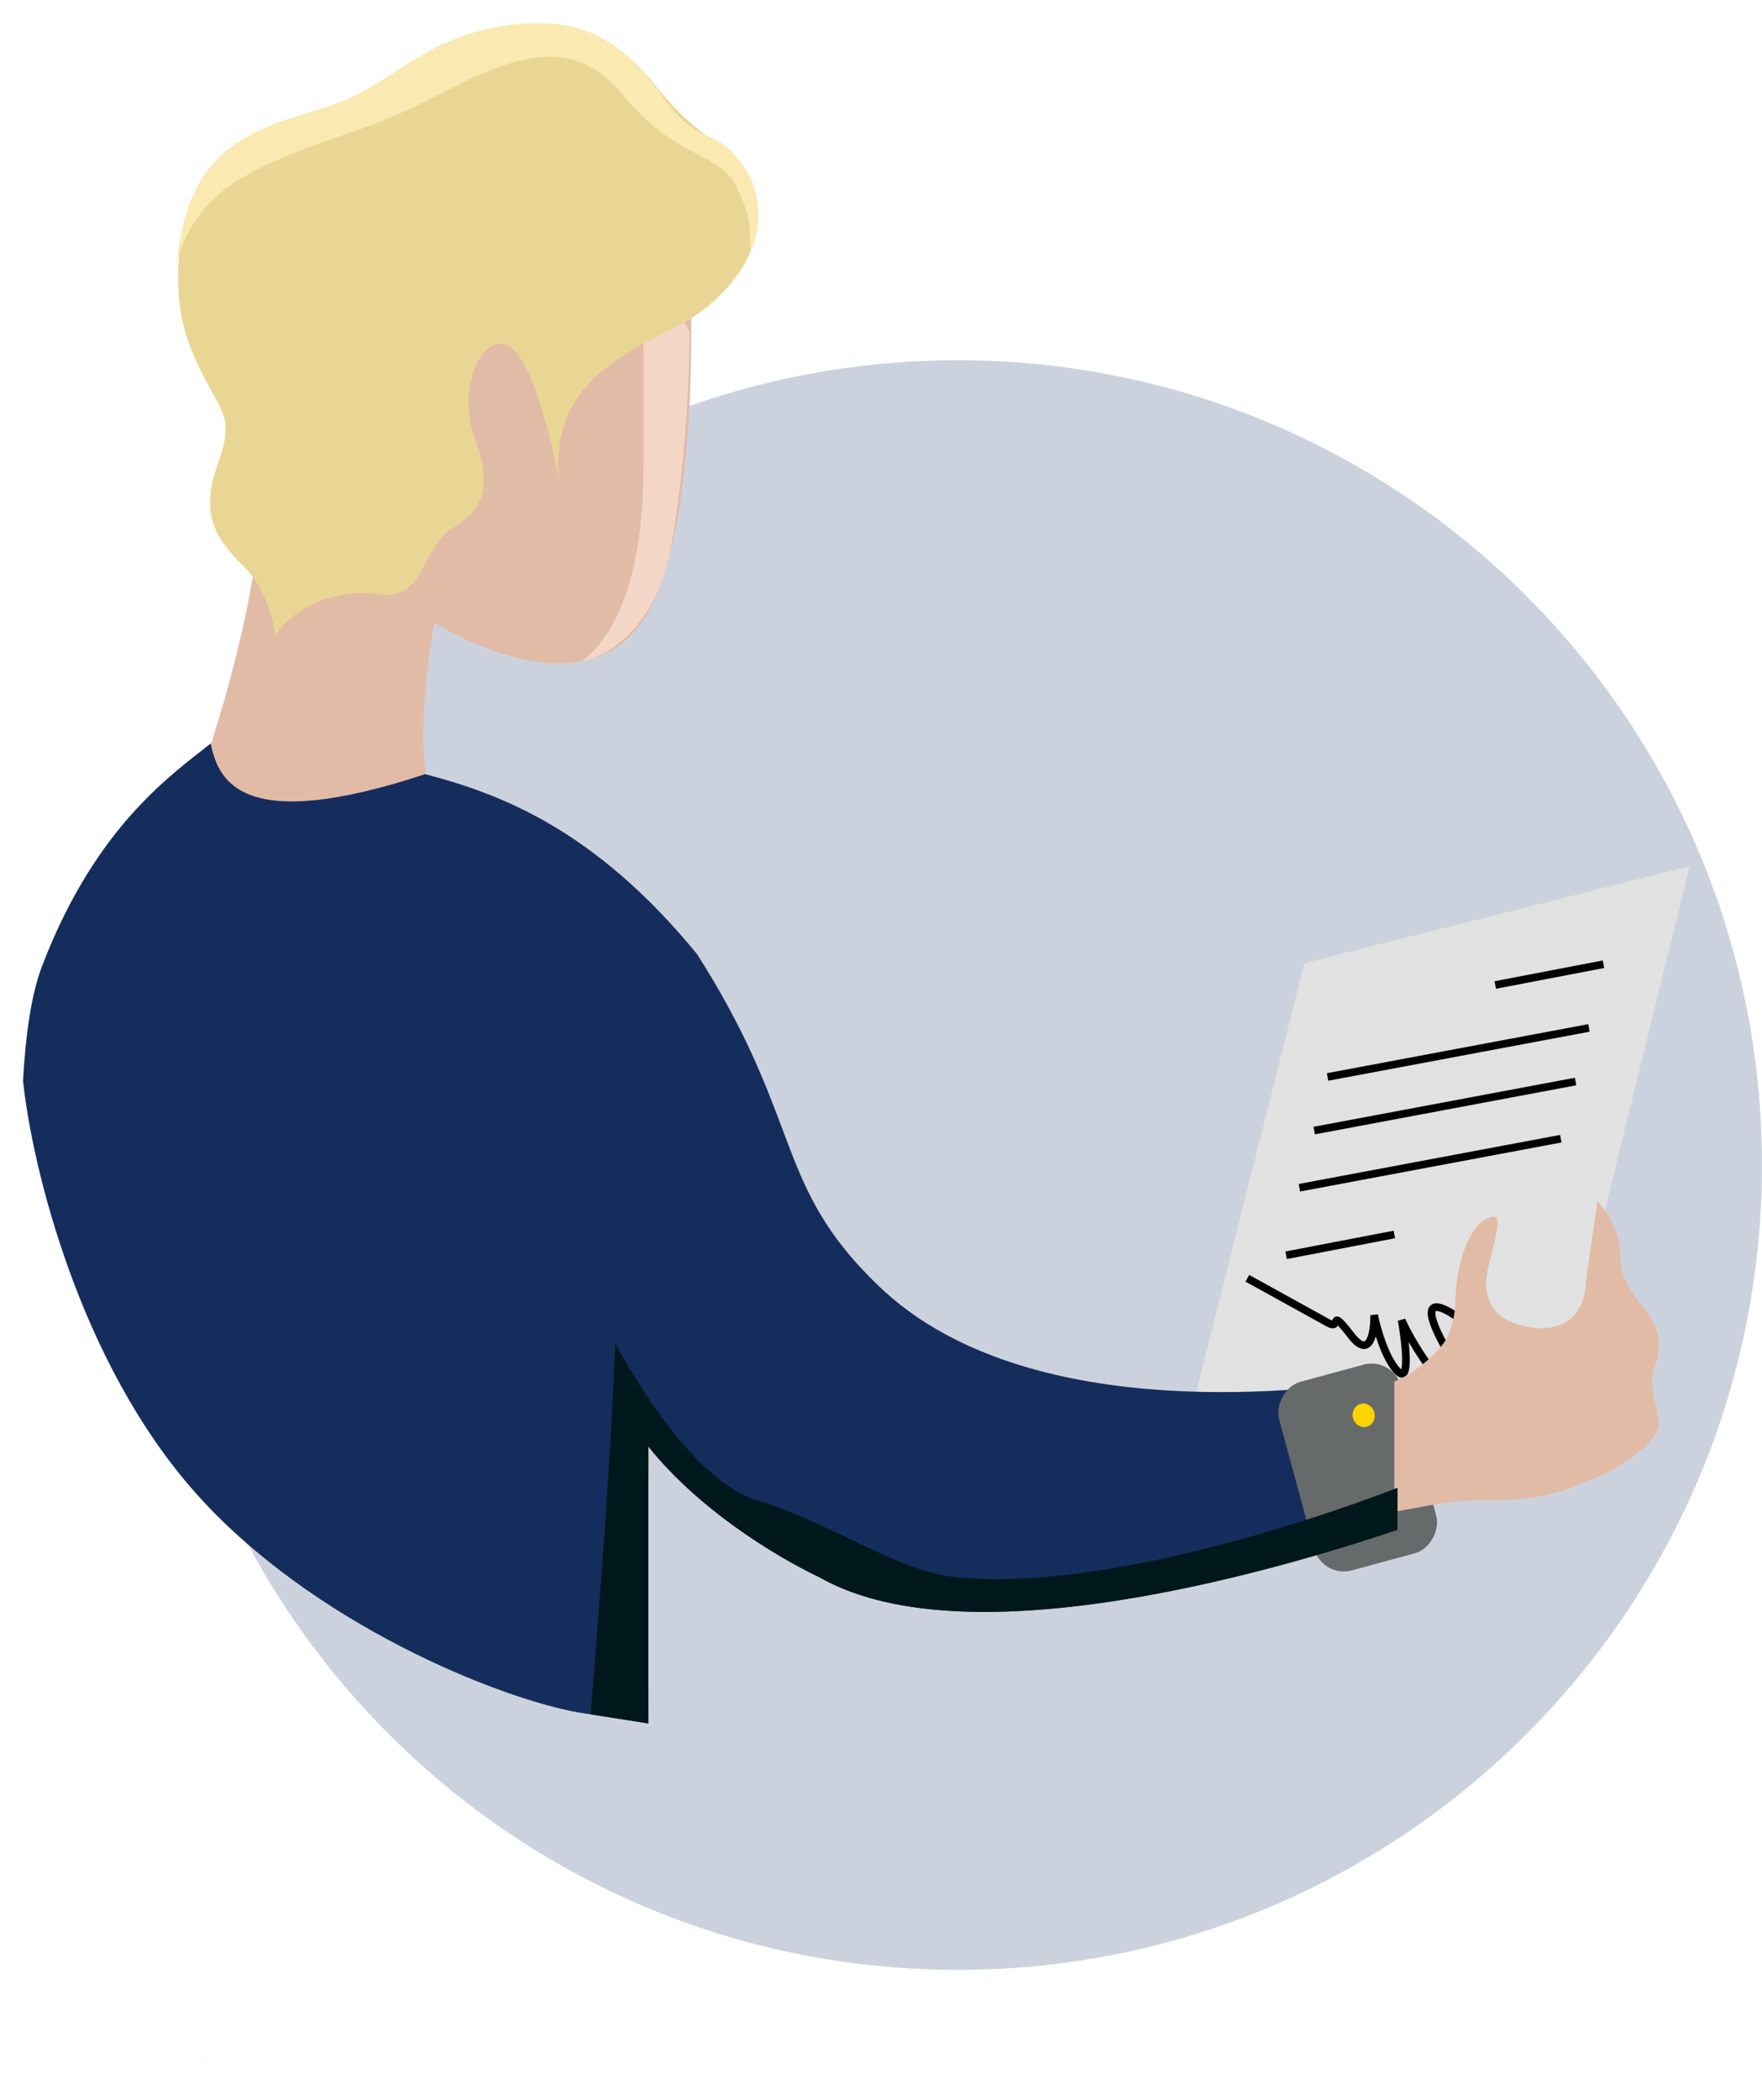
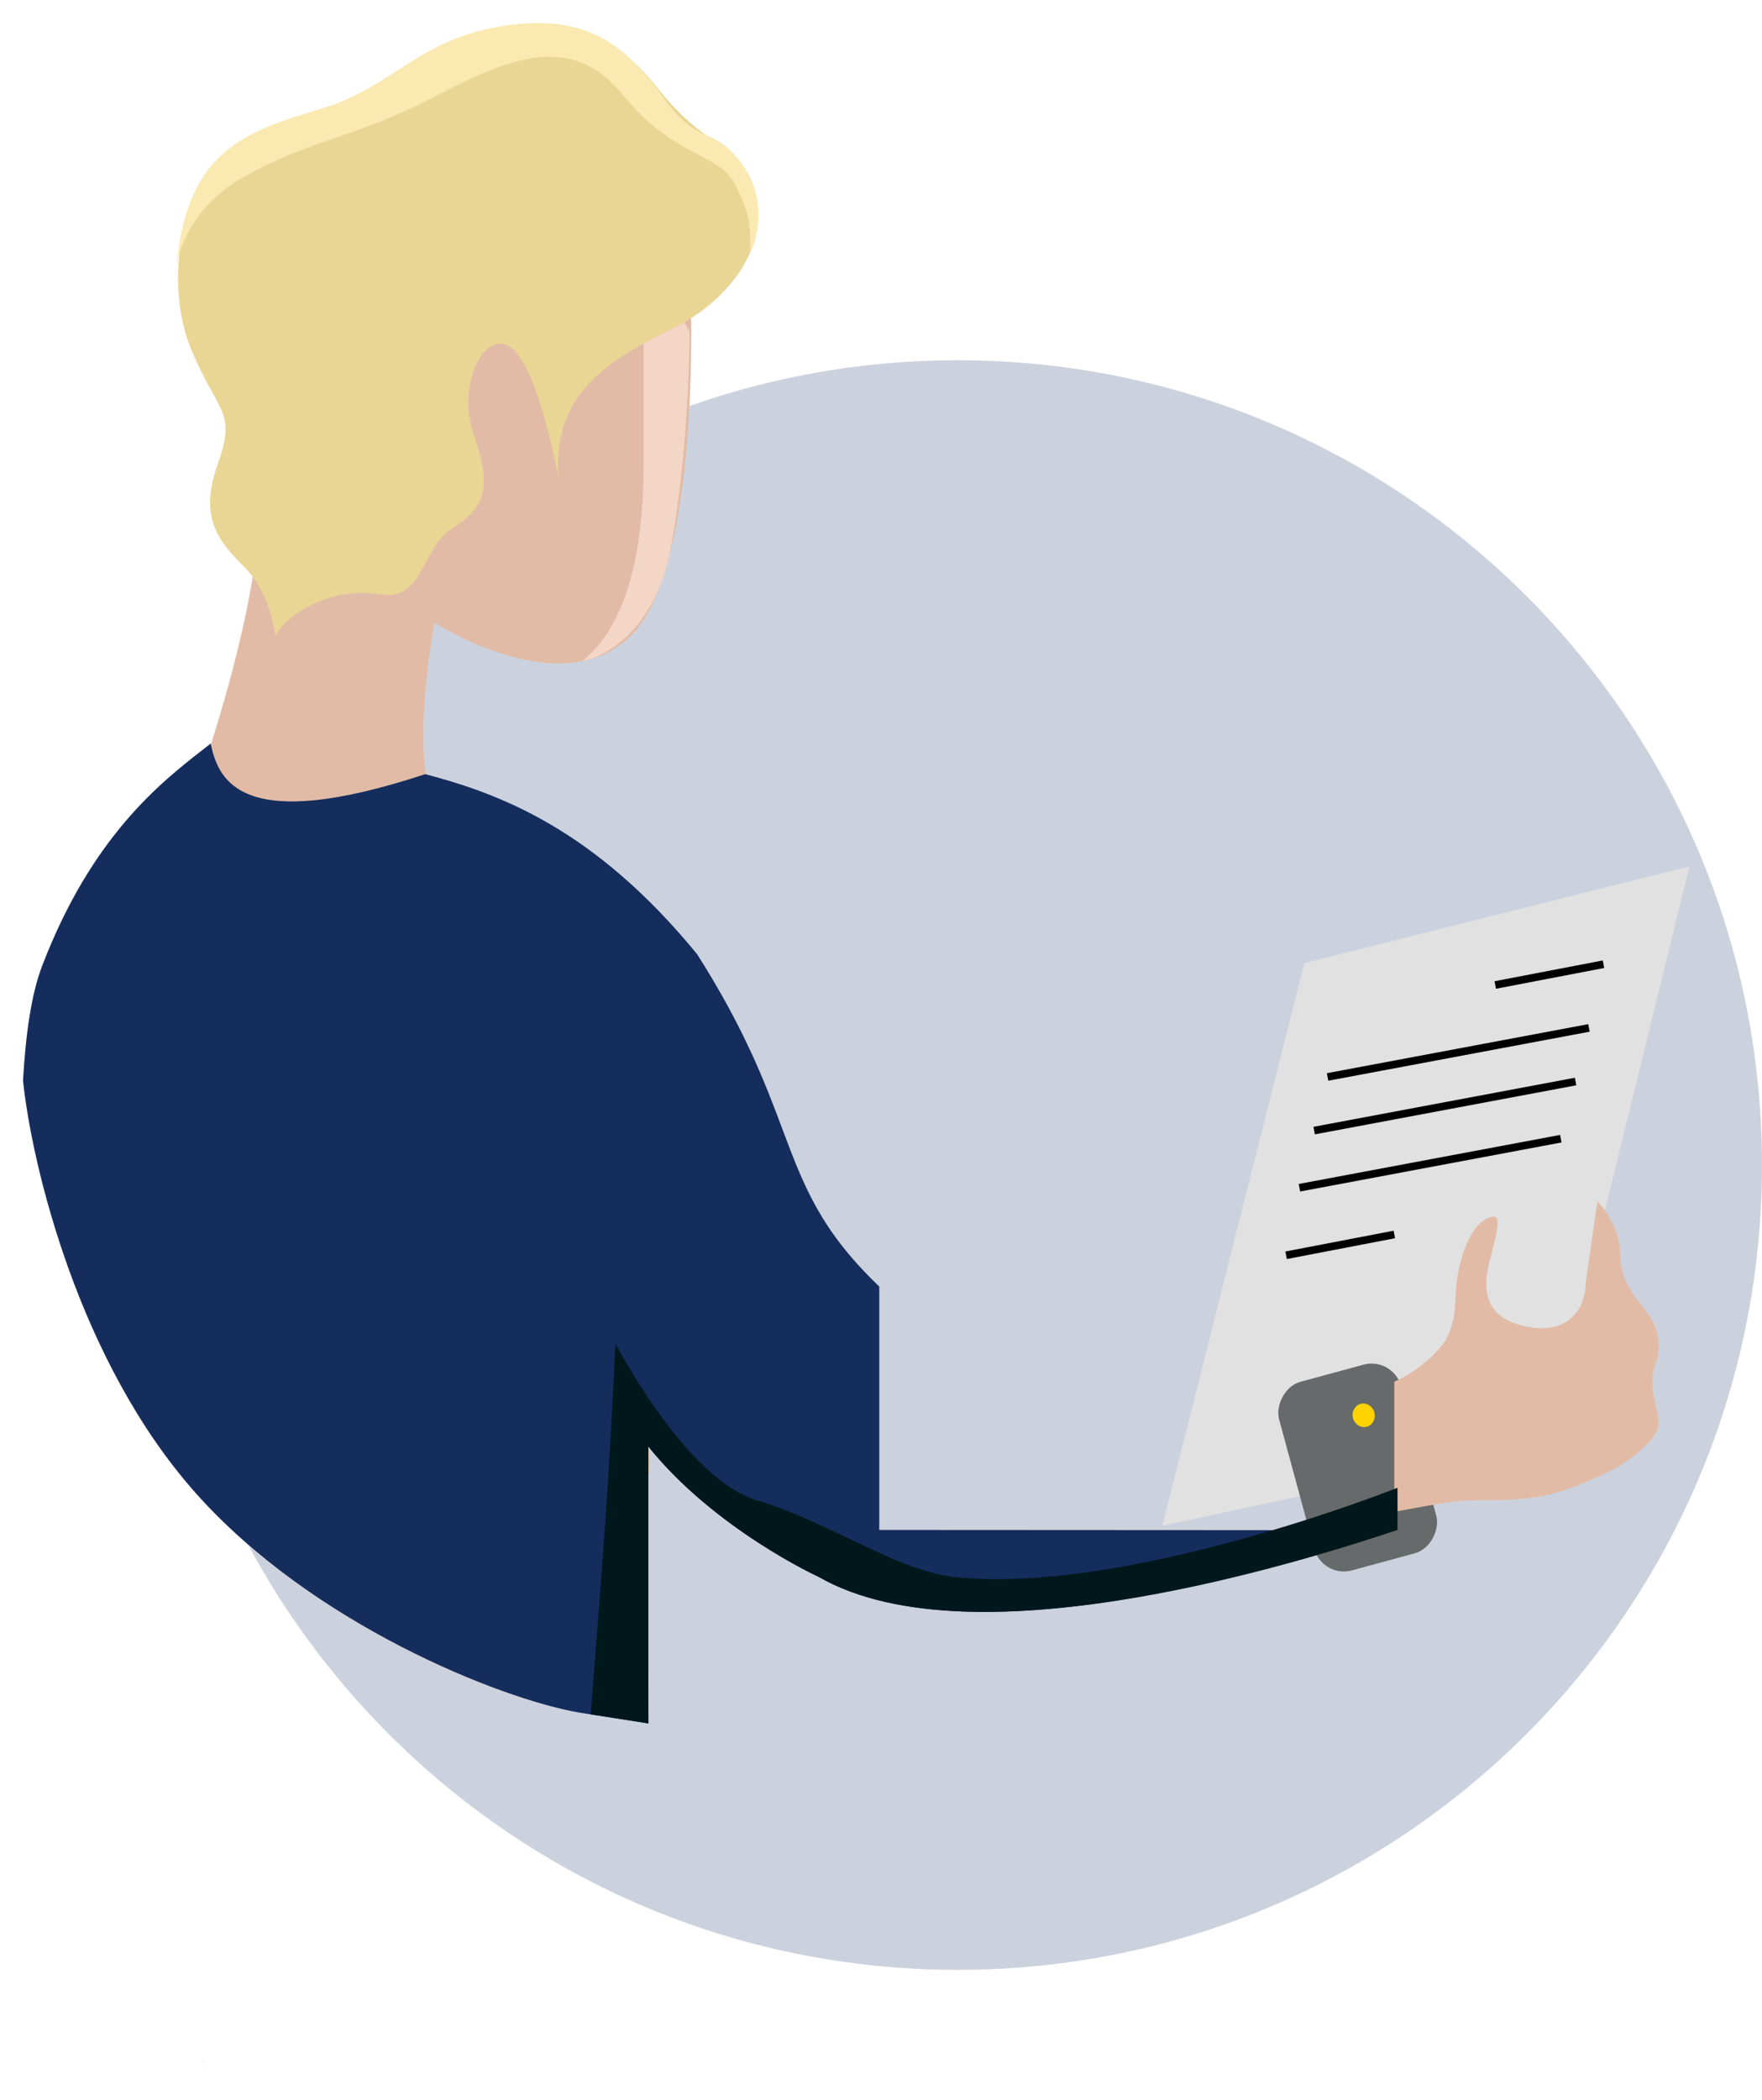
<svg xmlns="http://www.w3.org/2000/svg" width="230" height="274" viewBox="0 0 230 274" fill="none">
  <path d="M125 257C182.99 257 230 209.99 230 152C230 94.01 182.99 47 125 47C67.01 47 20 94.01 20 152C20 209.99 67.01 257 125 257Z" fill="#CCD2DD" />
  <path d="M220.524 113.03L202.046 188.222L151.721 199.051L170.272 125.65L220.524 113.03Z" fill="#E1E1E1" />
  <path d="M195.18 128.508L209.307 125.796" stroke="black" />
  <path d="M167.879 163.768L182.007 161.055" stroke="black" />
-   <path d="M189.473 177.147C187.532 174.068 184.789 168.577 189.344 171.24C195.037 174.569 198.744 188.662 192.713 184.582C187.888 181.317 184.2 174.991 182.959 172.235C183.48 175.158 184.111 180.589 182.466 178.928C180.822 177.268 179.718 173.333 179.371 171.573C179.404 173.788 178.854 177.425 176.385 174.256C173.3 170.295 175.231 173.619 173.355 172.584C171.854 171.756 165.706 168.364 162.82 166.771" stroke="black" />
  <path d="M173.295 140.506L207.413 134.107M171.546 147.501L205.664 141.101M169.618 154.958L203.736 148.559" stroke="black" />
  <path d="M73.234 8.471C74.309 15.029 76.026 25.562 77.612 35.946C76.608 26.163 74.751 15.329 73.465 8.551L73.234 8.471Z" fill="#CEA999" />
  <path d="M89.983 33.834L77.612 35.947L78.235 45.359C78.355 50.525 77.944 54.67 76.668 56.633C71.326 64.873 69.198 45.619 64.779 46.039C60.361 46.46 58.303 51.486 61.476 60.057C64.649 68.628 53.242 71.011 52.258 75.817C51.274 80.623 43.613 107.688 52.258 116.949L65.502 112.944C62.504 111.176 59.749 109.025 57.309 106.546C53.051 99.938 56.727 81.224 56.727 81.224C56.727 81.224 72.572 91.567 81.829 83.417C82.596 82.731 83.271 81.951 83.838 81.094C89.109 73.715 89.862 54.981 90.013 50.966C90.164 46.951 89.983 33.834 89.983 33.834Z" fill="#E2BBA6" />
  <path fill-rule="evenodd" clip-rule="evenodd" d="M84.624 188.71C93.319 199.523 104.184 200.985 104.184 200.985L103.3 177.135C100.103 173.923 97.794 165.012 95.217 155.067C91.318 140.024 86.807 122.618 77.685 119.001C63.176 113.224 57.302 106.506 57.302 106.506C53.044 99.897 56.719 81.183 56.719 81.183C56.719 81.183 72.574 91.527 81.822 83.376C92.376 74.135 90.006 33.793 90.006 33.793C90.006 33.793 86.833 2.243 60.003 8.001C33.172 13.758 32.44 37.588 33.895 52.807C35.352 68.027 32.811 83.977 22.087 112.884C14.868 132.343 10.902 147.624 8.723 164.874C12.302 174.99 17.712 185.967 25.508 194.742C38.922 209.842 59.554 219.198 71.319 222.445C71.538 215.904 72.647 210.495 75.195 208.214C86.793 197.801 84.624 188.71 84.624 188.71Z" fill="#E2BBA6" />
  <path d="M84.008 60.742V32.742L90.008 43.242C90.008 48.409 89.508 61.342 87.508 71.742C85.508 82.142 79.008 85.742 76.008 86.242C83.008 80.742 84.008 68.242 84.008 60.742Z" fill="#F3D6C6" />
-   <path fill-rule="evenodd" clip-rule="evenodd" d="M114.776 167.849C132.78 185.081 167.006 182.241 182.006 179.741V199.602L181.897 199.638C170.722 203.293 127.36 217.477 106.873 205.731C106.873 205.731 93.317 199.543 84.621 188.709V218.5C84.621 220.77 84.633 222.878 84.653 224.848L75.505 223.416C65.172 221.588 40.706 211.852 25.506 194.742C10.306 177.632 4.172 152.151 3.006 141L3 141.047C3.353 134.854 4.094 129.684 5.506 126C11.974 109.125 20.973 102.102 26.457 97.822C26.823 97.536 27.173 97.263 27.506 97C28.506 102 31.708 108.84 55.506 101C65.006 103.5 77.506 108 91.006 124.5C97.242 134.3 99.885 141.336 102.126 147.299C104.915 154.724 107.08 160.486 114.776 167.849ZM85.005 247.32C85.011 246.501 85.011 245.676 85.005 244.835V247.32Z" fill="#152D5D" />
+   <path fill-rule="evenodd" clip-rule="evenodd" d="M114.776 167.849V199.602L181.897 199.638C170.722 203.293 127.36 217.477 106.873 205.731C106.873 205.731 93.317 199.543 84.621 188.709V218.5C84.621 220.77 84.633 222.878 84.653 224.848L75.505 223.416C65.172 221.588 40.706 211.852 25.506 194.742C10.306 177.632 4.172 152.151 3.006 141L3 141.047C3.353 134.854 4.094 129.684 5.506 126C11.974 109.125 20.973 102.102 26.457 97.822C26.823 97.536 27.173 97.263 27.506 97C28.506 102 31.708 108.84 55.506 101C65.006 103.5 77.506 108 91.006 124.5C97.242 134.3 99.885 141.336 102.126 147.299C104.915 154.724 107.08 160.486 114.776 167.849ZM85.005 247.32C85.011 246.501 85.011 245.676 85.005 244.835V247.32Z" fill="#152D5D" />
  <path d="M66.933 45.516C69.733 47.916 72.1 57.849 72.933 62.516C71.933 51.016 79.831 46.817 88.433 42.516C94.433 39.516 100.621 32.516 98.433 25.516C95.933 17.516 92.933 20.516 85.433 11.016C77.933 1.516 67.643 2.49 62.433 4.516C53.433 8.016 52.933 9.016 47.433 12.016C42.525 14.693 41.866 13.5 33.433 17.516C22.933 22.516 21.433 37.016 24.933 45.516C28.433 54.016 30.933 53.516 28.433 60.516C25.933 67.516 28.433 70.516 31.933 74.016C34.733 76.816 35.766 81.182 35.933 83.016C37.433 80.016 43.433 76.516 49.433 77.516C55.433 78.516 54.933 71.516 58.933 69.016C62.933 66.516 64.433 64.016 61.933 57.016C59.433 50.016 63.433 42.516 66.933 45.516Z" fill="#E9D694" />
  <path d="M97.932 33.015C98.932 31.015 100.132 25.915 96.932 21.515C92.932 16.015 91.432 19.515 86.432 12.515C81.432 5.515 75.932 1.515 64.932 3.515C53.932 5.515 51.432 11.515 40.932 14.515C30.703 17.437 24.271 20.834 23.02 34.875C22.959 35.303 22.932 35.687 22.932 36.015C22.958 35.627 22.987 35.247 23.02 34.875C23.457 31.824 25.618 26.523 31.932 23.015C40.932 18.015 46.432 18.015 56.932 12.515C67.432 7.015 74.932 4.515 81.432 12.515C87.932 20.515 93.932 20.015 95.932 24.015C97.932 28.015 97.932 29.015 97.932 33.015Z" fill="#FAE9B1" />
  <g style="mix-blend-mode:multiply" opacity="0.3">
    <path d="M26.684 270.312C26.864 271.524 27.035 272.706 27.206 273.877C27.035 272.706 26.864 271.524 26.684 270.312Z" fill="black" />
  </g>
  <g style="mix-blend-mode:multiply" opacity="0.3">
    <path d="M26.542 269.392C26.542 269.071 26.452 268.751 26.402 268.391C26.442 268.751 26.502 269.071 26.542 269.392Z" fill="black" />
  </g>
  <rect width="16.503" height="25.505" rx="4" transform="matrix(-0.965 0.262 0.262 0.965 181.844 176.992)" fill="#666A6A" />
  <ellipse cx="1.441" cy="1.544" rx="1.441" ry="1.544" transform="matrix(-0.965 0.262 0.262 0.965 178.992 182.781)" fill="#FFD300" />
  <path d="M189.008 174.242C188.089 176.386 184.508 179.242 182.008 180.242V197.242C190.008 195.742 190.508 195.742 193.508 195.742C201.508 195.742 204.008 194.742 209.508 192.242C212.561 190.854 216.508 187.742 216.508 185.742C216.508 183.742 215.008 180.742 216.008 178.242C217.008 175.742 216.508 173.242 215.008 171.242C213.508 169.242 211.508 167.242 211.508 163.742C211.508 160.942 210.008 158.242 208.508 156.742L207.008 167.242C207.008 170.842 204.508 174.742 198.008 172.742C194.508 171.665 194.008 169.242 194.008 167.242C194.008 164.742 196.508 158.742 195.008 158.742C193.508 158.742 191.508 160.742 190.508 165.242C189.508 169.742 190.508 170.742 189.008 174.242Z" fill="#E2BBA6" />
  <path fill-rule="evenodd" clip-rule="evenodd" d="M84.621 224.842L77.109 223.666C77.219 222.266 77.325 220.903 77.429 219.573C78.701 203.32 79.598 191.85 80.323 175.262C80.323 175.262 89.481 192.974 98.829 195.748C102.938 196.967 106.945 198.882 110.784 200.717C115.68 203.058 120.301 205.266 124.505 205.73C147.005 208.213 182.423 194.101 182.423 194.101V199.601C171.923 203.101 127.427 217.545 106.872 205.73C106.872 205.73 93.317 199.542 84.621 188.709V213.499V224.842Z" fill="#00181B" />
</svg>